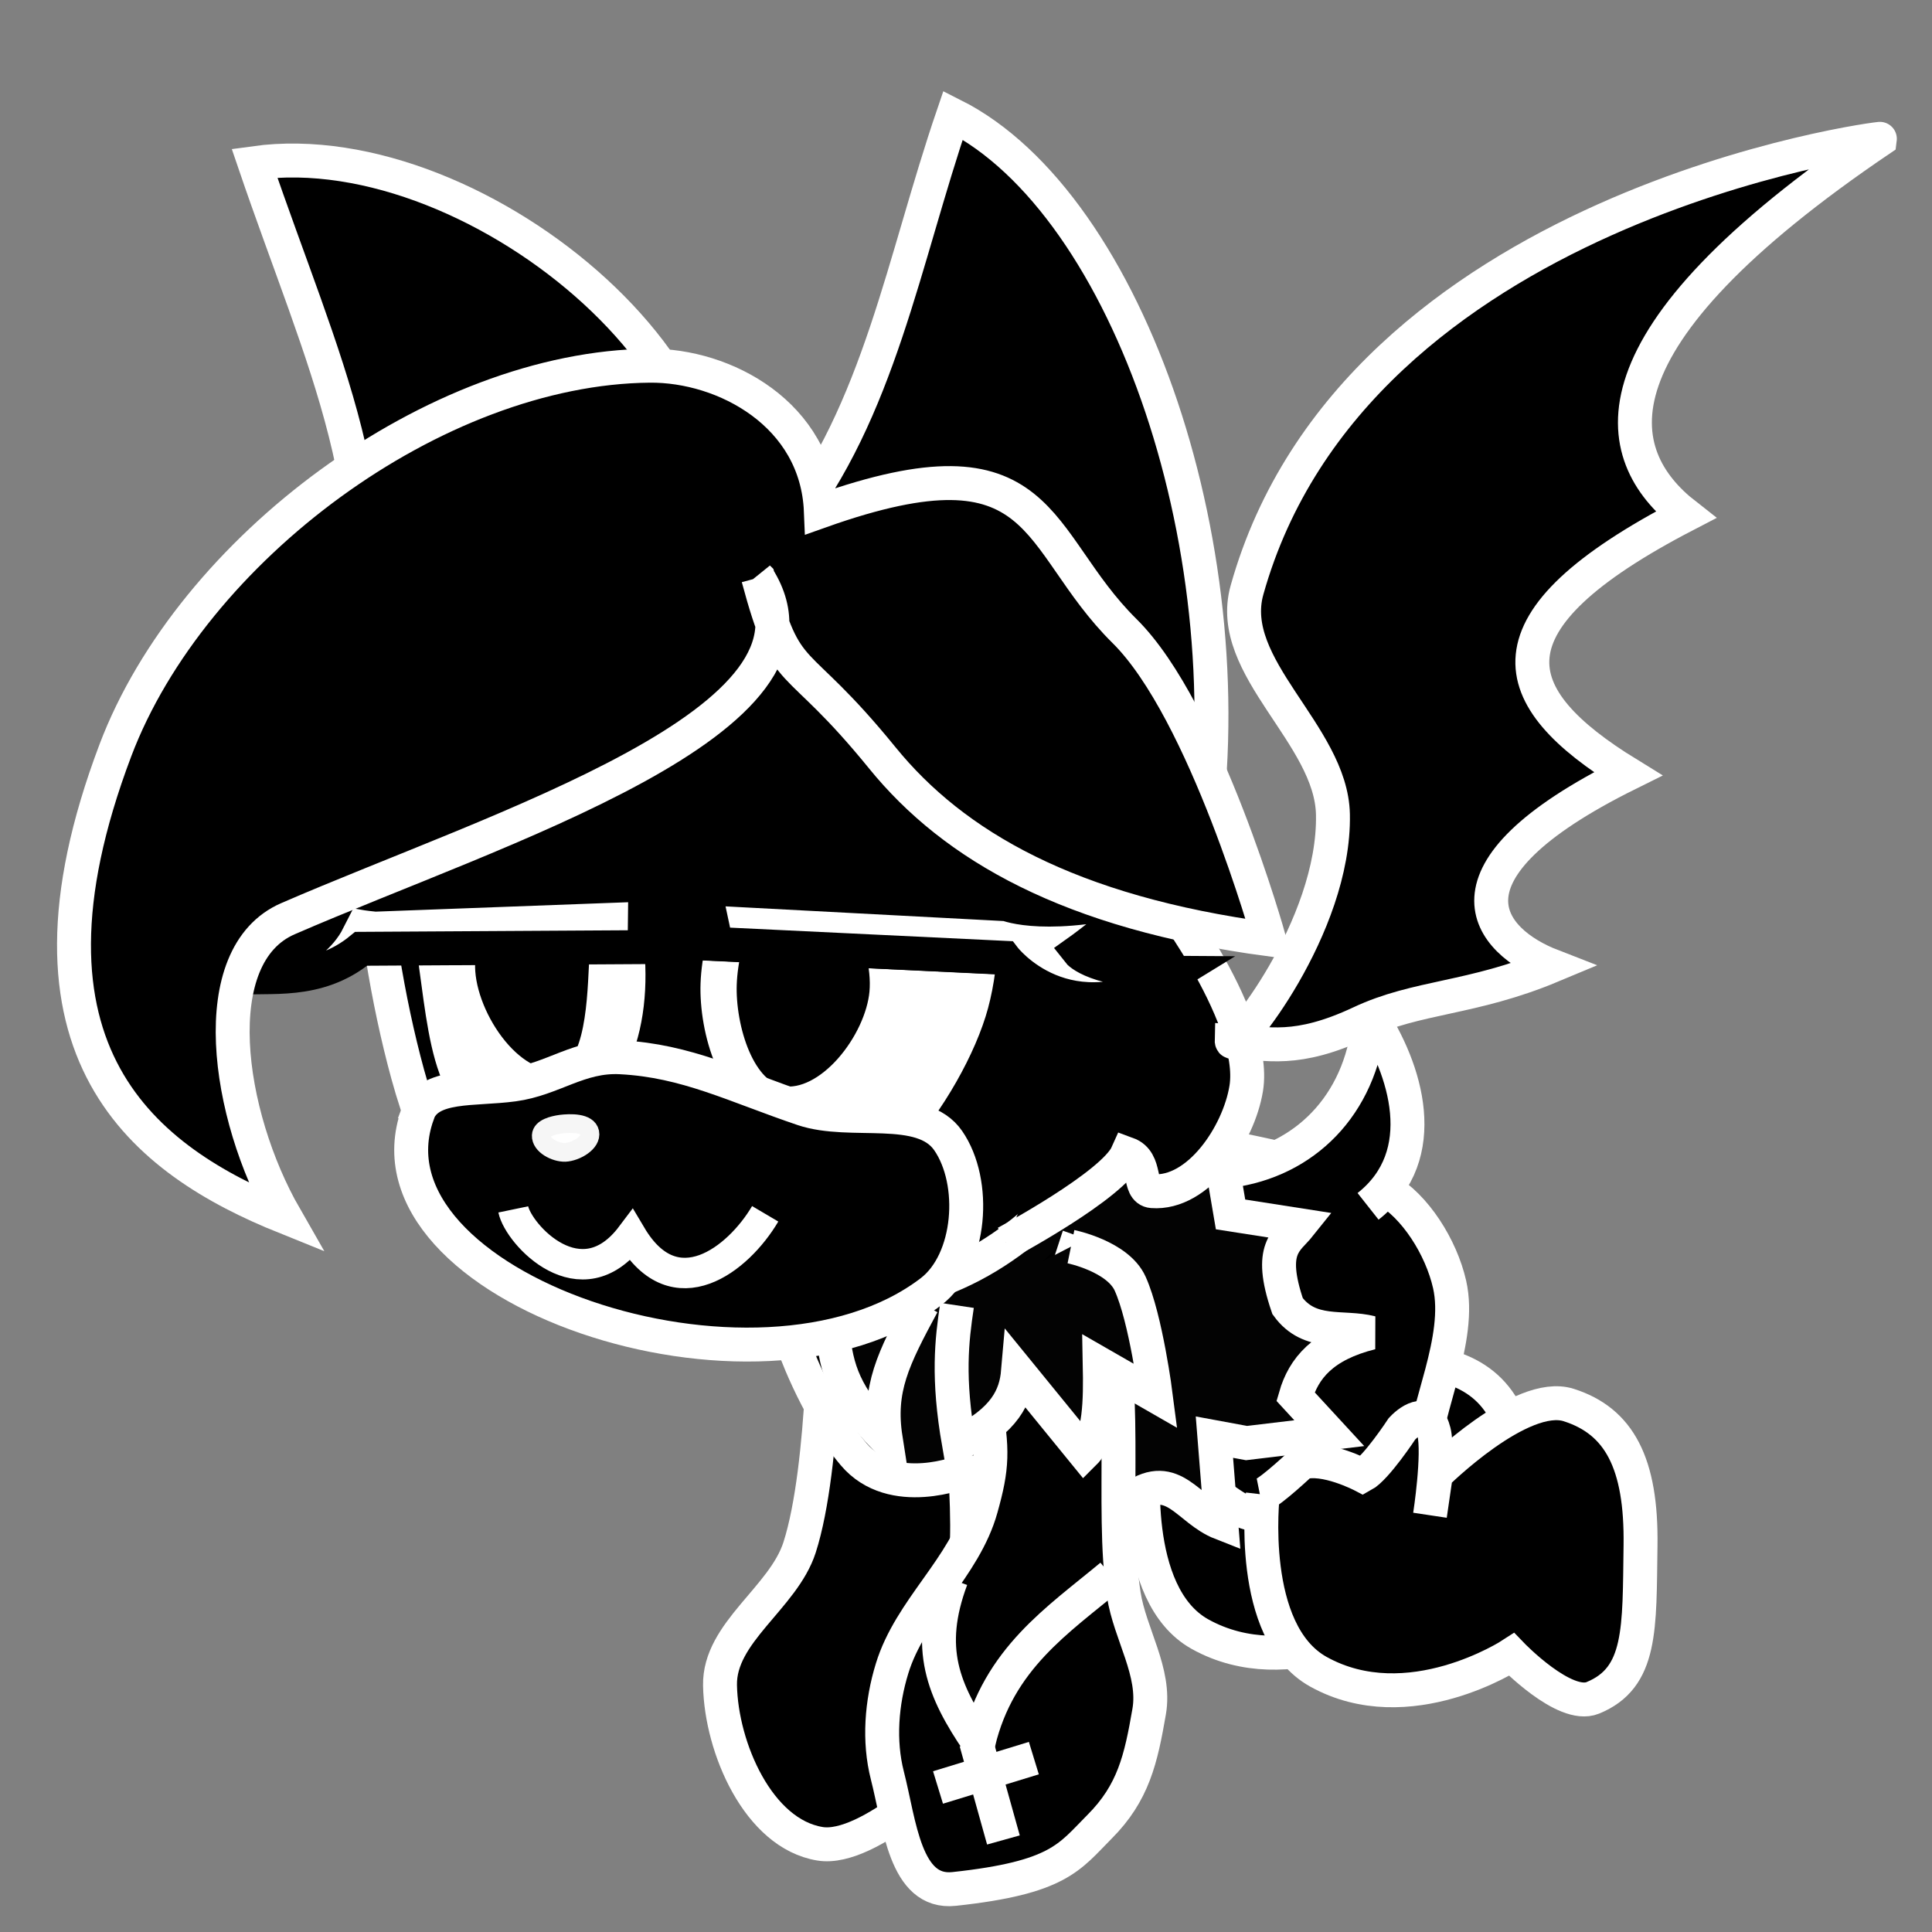
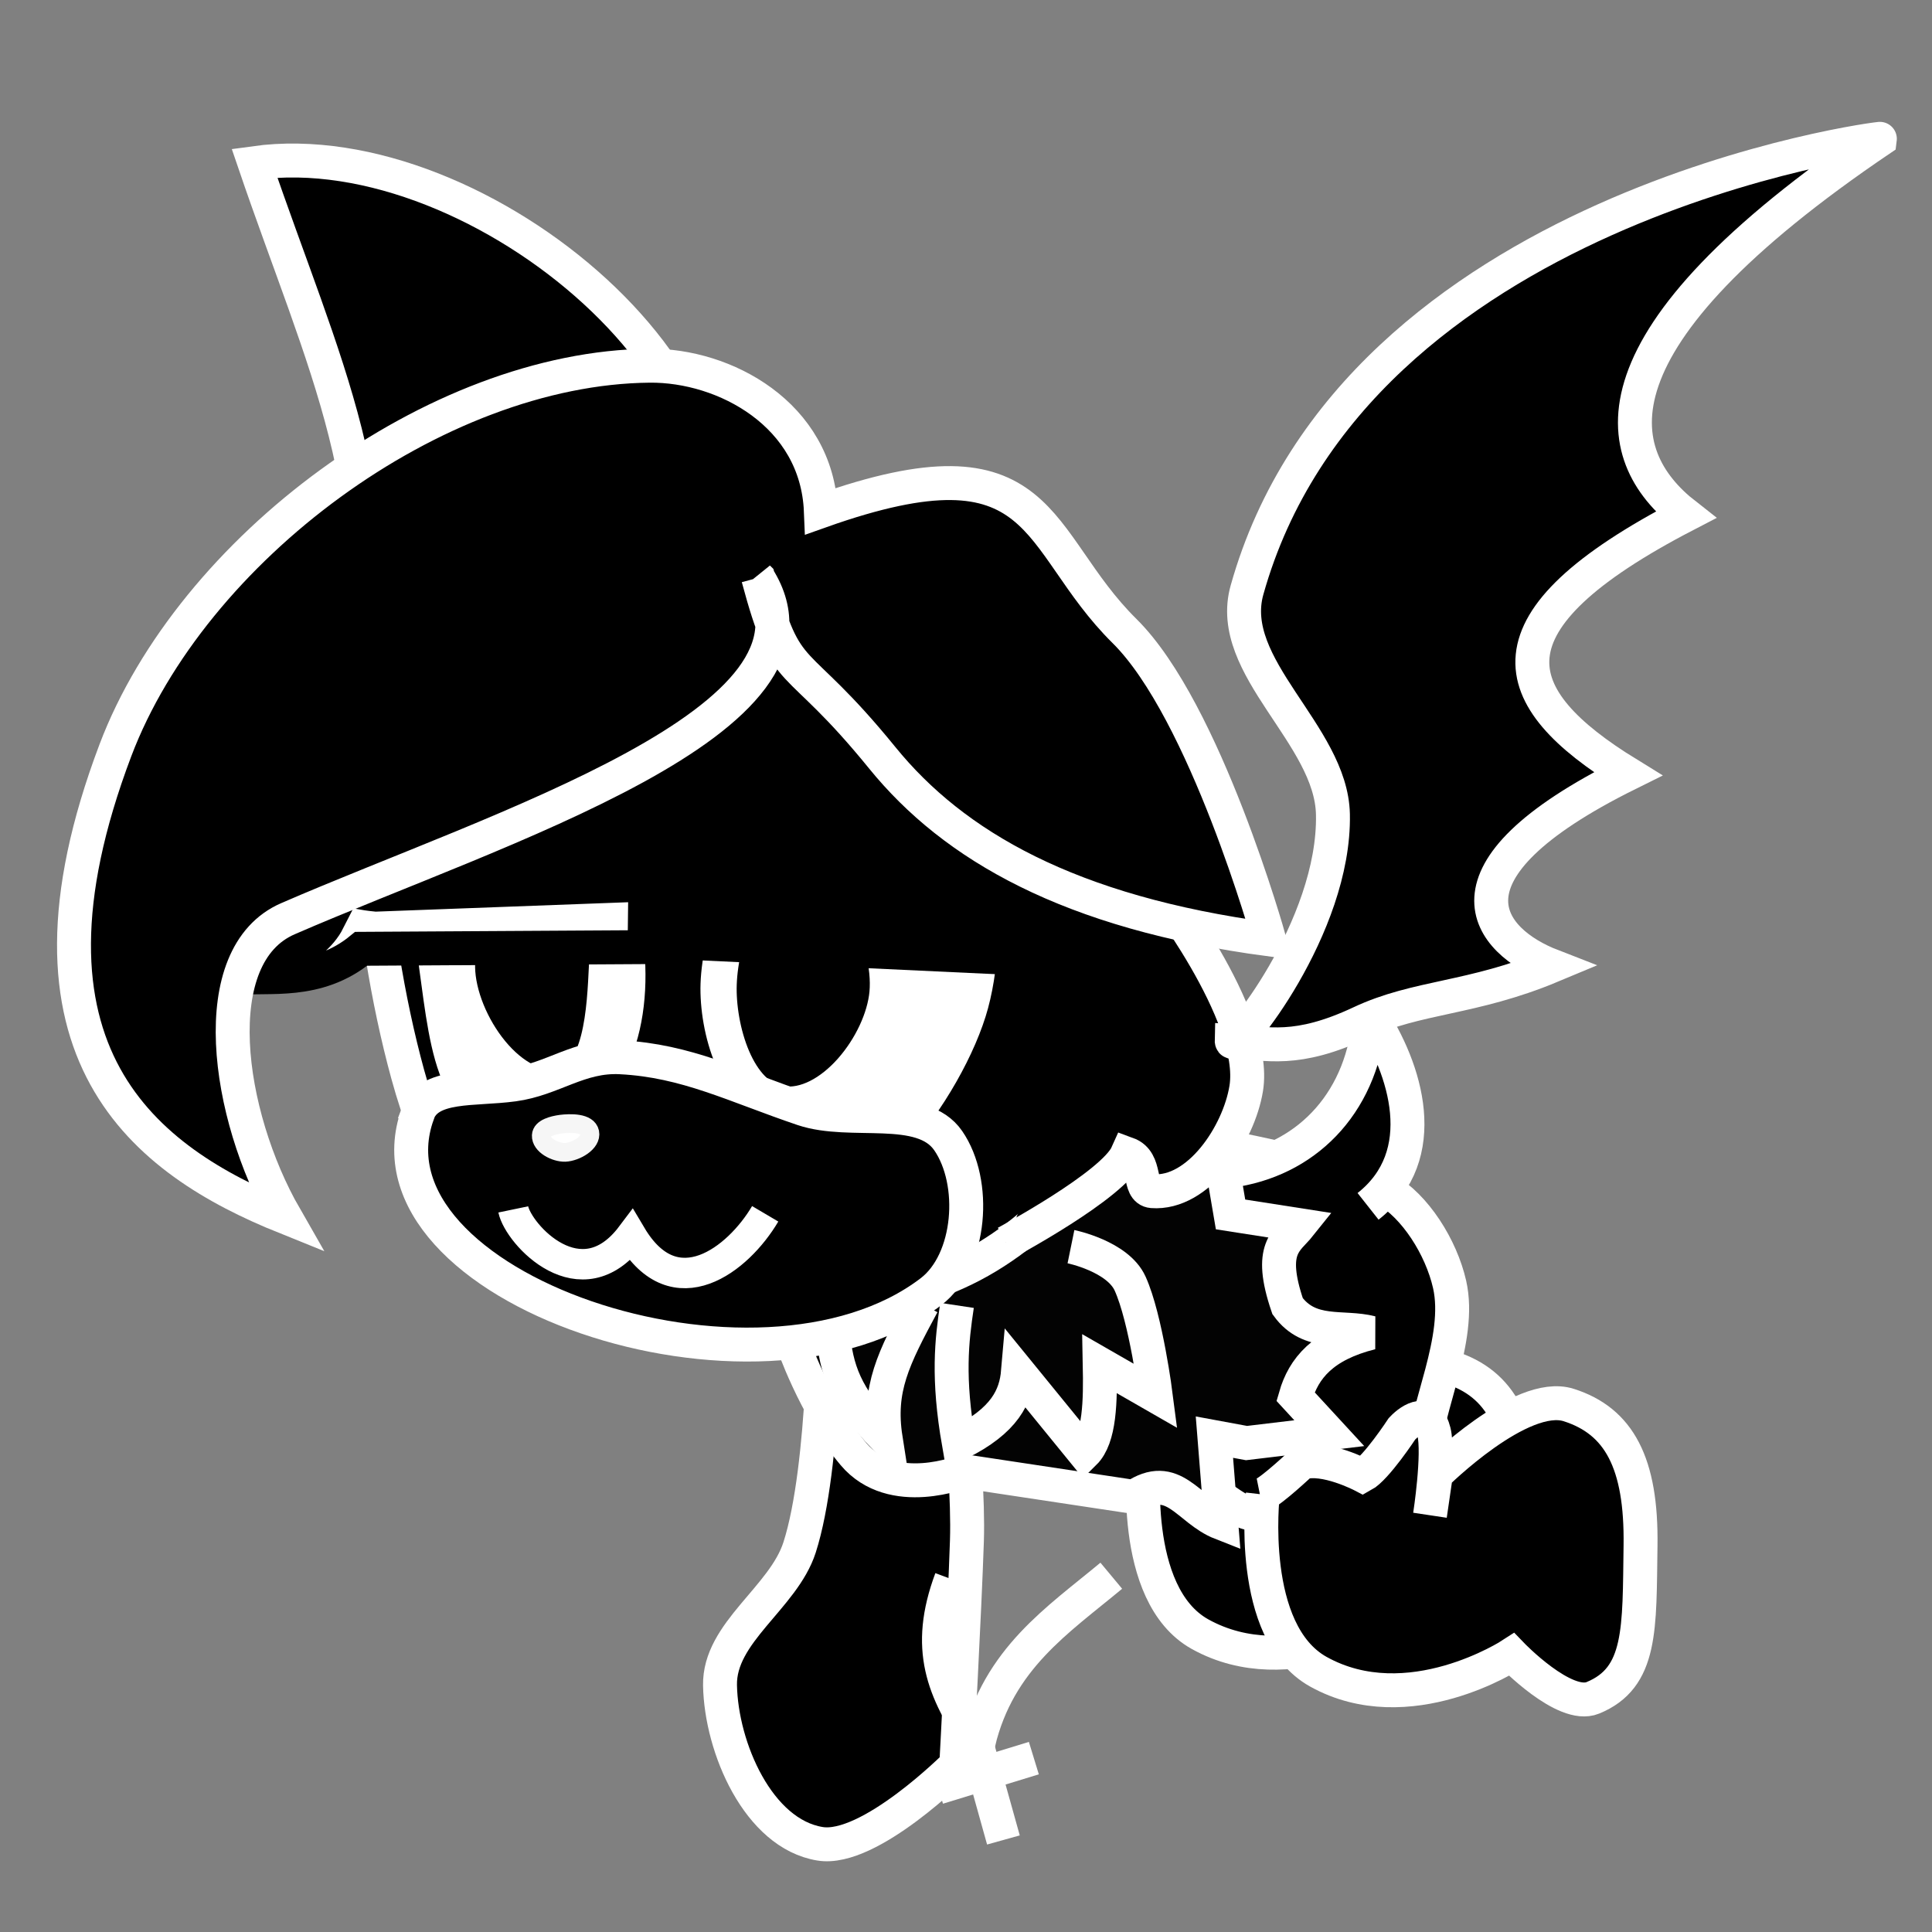
<svg xmlns="http://www.w3.org/2000/svg" width="48" height="48" version="1.1" viewBox="0 0 12.7 12.7" xml:space="preserve">
  <rect x="0" y="0" width="12.7" height="12.7" fill="#808080" stroke="none" />
  <g>
    <g stroke="#fff" stroke-width=".223">
-       <path d="m5.18 3.463c0.6-0.762 0.758-1.749 1.085-2.706 1.163 0.585 1.948 2.91 1.626 4.861z" />
      <path d="m2.293 4.529c0.318-1.198-0.174-2.148-0.62-3.457 1.489-0.207 3.521 1.535 2.877 2.765z" />
      <path d="m7.522 9.577c0.059-0.022 0.256-0.208 0.256-0.208 0.151-0.048 0.401 0.083 0.401 0.083 0.089-0.048 0.259-0.307 0.259-0.307 0.063-0.067 0.174-0.13 0.21 0.019 0.036 0.149-0.026 0.549-0.026 0.549l0.039-0.268s0.56-0.556 0.873-0.456c0.33 0.105 0.48 0.38 0.472 0.925-0.008 0.545 0.01 0.868-0.314 1-0.186 0.076-0.533-0.285-0.533-0.285s-0.678 0.443-1.271 0.113c-0.469-0.262-0.365-1.165-0.365-1.165z" />
      <path d="m7.326 7.848c0.058 0 0.605-0.333 0.605-0.333s0.96 0.18 1.175 0.302c0.196 0.111 0.367 0.38 0.423 0.626 0.082 0.361-0.164 0.826-0.165 1.098-8.922e-4 0.376-1.057 0.395-1.057 0.395-0.135 0.073-0.289-0.138-0.417-0.16-0.297-0.05-0.486-0.07-0.213-0.221" />
      <path d="m8.128 7.69c0.482-0.083 0.838-0.461 0.876-1.023 0.239 0.36 0.416 0.926-0.011 1.263" />
      <path d="m5.422 8.494s0.006 1.143-0.166 1.678c-0.107 0.332-0.53 0.558-0.523 0.907 0.008 0.41 0.252 0.975 0.657 1.041 0.326 0.054 0.896-0.519 0.896-0.519s0.055-1.013 0.07-1.473c0.017-0.53-0.124-1.587-0.124-1.587" />
    </g>
    <g>
      <path d="m6.565 7.551 1.475 0.144 0.049 0.288 0.455 0.071c-0.083 0.104-0.211 0.148-0.08 0.532 0.146 0.2 0.363 0.127 0.549 0.175-0.319 0.08-0.444 0.235-0.497 0.419l0.222 0.241-0.544 0.065-0.211-0.039 0.045 0.565c-0.222-0.087-0.312-0.349-0.574-0.172l-1.119-0.169s-0.468 0.192-0.724-0.112c-0.256-0.303-0.406-0.748-0.406-0.748l0.149-0.398z" fill="#030303" stroke="#fff" stroke-width=".223" />
      <path d="m2.691 4.687c-0.401 0-0.274 1.413-0.011 2.374 0.304 1.111 0.919 1.629 1.715 1.723 0.583 0.069 1.357-0.177 1.892-0.416 1.121-0.502 1.737-2.157 1.425-2.738-0.59-1.102-1.547-2.305-2.797-2.282-0.993 0.018-1.815 0.434-2.225 1.339z" stroke="#fff" stroke-width=".223" />
      <path d="m5.164 7.877c-0.412-0.267-0.636-1.491-0.368-2.176 0.177-0.452 0.663-0.949 1.126-0.8 0.602 0.194 0.737 1.116 0.573 1.726-0.158 0.588-0.866 1.551-1.33 1.25z" fill="#fff" />
      <path d="m3.55 7.337c0.522-0.098 0.644-0.71 0.555-1.234-0.088-0.519-0.222-1.235-0.744-1.173-0.524 0.063-0.567 0.897-0.495 1.42 0.078 0.568 0.12 1.093 0.684 0.987z" fill="#fff" stroke="#fff" stroke-width=".223" />
    </g>
    <g>
      <path d="m7.591 5.807s0.68 0.863 0.601 1.348c-0.049 0.301-0.314 0.698-0.618 0.675-0.098-0.008-0.03-0.196-0.164-0.245-0.092 0.207-0.798 0.584-0.798 0.584" stroke="#fff" stroke-width=".223" />
      <path d="m5.236 5.626c-0.329 0.006-0.501 0.525-0.512 0.843-0.01 0.289 0.116 0.747 0.409 0.789 0.334 0.048 0.67-0.393 0.701-0.729 0.033-0.359-0.237-0.91-0.598-0.903z" stroke="#fff" stroke-width=".238" />
      <path d="m4.621 6.202 2.112 0.099-0.117-1.814-1.736 0.167z" stroke="#000" stroke-width=".223" />
      <path d="m3.77 5.559c0.264 0.069 0.234 0.517 0.22 0.787-0.014 0.281-0.029 0.753-0.311 0.798-0.349 0.056-0.69-0.465-0.674-0.818 0.017-0.361 0.415-0.859 0.764-0.767z" stroke="#fff" stroke-width=".237" />
      <path d="m4.301 6.181-1.633-0.02 0.028-1.517 1.323-0.083z" stroke="#000" stroke-width=".223" />
    </g>
    <path d="m4.242 5.815-0.005 0.411-1.863 0.011c-0.289 0.238-0.611 0.171-0.816 0.193 0.189-0.075 0.496-0.176 0.599-0.379-0.235-0.046-0.337-0.269-0.455-0.507 0.221 0.151 0.439 0.305 0.771 0.337z" fill="#fff" stroke="#000" stroke-width=".223" />
-     <path d="m4.63 5.839 1.988 0.105s0.273 0.113 0.936-0.064c-0.301 0.258-0.466 0.375-0.466 0.375s0.106 0.137 0.641 0.14c-0.717 0.441-1.128-0.099-1.128-0.099l-1.893-0.091z" fill="#fff" stroke="#000" stroke-width=".223" />
    <g stroke="#fff" stroke-width=".223">
      <path d="m4.983 3.797c0.589 0.935-1.716 1.645-3.09 2.242-0.553 0.24-0.406 1.286-0.018 1.962-0.913-0.368-1.871-1.075-1.116-3.07 0.5-1.32 2.1-2.514 3.511-2.527 0.492-0.005 1.1 0.319 1.126 0.956 1.491-0.529 1.389 0.188 1.996 0.788 0.531 0.525 0.951 2.027 0.951 2.027-1.313-0.176-2.074-0.616-2.543-1.193-0.591-0.727-0.624-0.469-0.816-1.184z" />
      <path d="m8.097 6.845c0.011 0.07 0.68-0.748 0.665-1.492-0.011-0.526-0.707-0.967-0.565-1.474 0.708-2.526 4.173-2.976 4.17-2.967-1.967 1.329-1.791 2.08-1.287 2.473-1.357 0.704-1.197 1.199-0.379 1.702-1.313 0.651-0.915 1.101-0.5 1.262-0.526 0.22-0.884 0.198-1.258 0.374-0.42 0.197-0.613 0.137-0.846 0.121z" />
      <path d="m2.745 7.321c0.072-0.2 0.368-0.156 0.631-0.192 0.26-0.035 0.432-0.193 0.703-0.179 0.434 0.022 0.75 0.188 1.2 0.34 0.316 0.106 0.78-0.044 0.954 0.208 0.189 0.274 0.152 0.789-0.112 0.992-1.138 0.872-3.787-0.032-3.375-1.168z" />
    </g>
    <path d="m3.684 7.39c0.066-0.008 0.179-0.011 0.193 0.054 0.014 0.068-0.093 0.128-0.162 0.131-0.064 0.002-0.16-0.047-0.157-0.111 0.002-0.049 0.078-0.067 0.127-0.074z" fill="#fff" stroke="#f6f6f6" stroke-width=".123" />
-     <path d="m6.493 8.643s-0.064 0.351-0.023 0.568c0.06 0.32 0.054 0.436-0.021 0.703-0.109 0.392-0.466 0.664-0.585 1.054-0.069 0.224-0.089 0.476-0.031 0.703 0.081 0.315 0.115 0.781 0.439 0.746 0.687-0.074 0.757-0.209 0.955-0.408 0.224-0.224 0.273-0.446 0.327-0.758 0.045-0.259-0.127-0.51-0.167-0.77-0.09-0.584 0.049-1.406-0.154-2.061-0.036-0.117-0.122-0.172-0.281-0.224" stroke="#fff" stroke-width=".223" />
    <g fill="none" stroke="#fff" stroke-width=".223">
      <path d="m6.064 8.573c-0.193 0.358-0.293 0.557-0.242 0.884-0.272-0.285-0.322-0.449-0.349-0.704" />
      <path d="m6.253 10.38c-0.17 0.456-0.053 0.733 0.179 1.075 0.133-0.553 0.521-0.804 0.873-1.097" />
      <path d="m6.416 11.45 0.18 0.645" />
      <path d="m6.166 11.75 0.63-0.193" />
    </g>
    <g stroke="#fff">
      <path d="m8.3 9.824c0.059-0.022 0.256-0.208 0.256-0.208 0.151-0.048 0.401 0.083 0.401 0.083 0.089-0.048 0.259-0.307 0.259-0.307 0.063-0.067 0.174-0.13 0.21 0.019 0.036 0.149-0.026 0.549-0.026 0.549l0.039-0.268s0.56-0.556 0.873-0.456c0.33 0.105 0.48 0.38 0.472 0.925-0.008 0.545 0.01 0.868-0.314 1-0.186 0.076-0.533-0.285-0.533-0.285s-0.678 0.443-1.271 0.113c-0.469-0.262-0.365-1.165-0.365-1.165z" stroke-width=".223" />
      <path d="m6.291 8.581c-0.035 0.232-0.063 0.476 0.012 0.907 0.304-0.15 0.375-0.31 0.389-0.472l0.436 0.535c0.102-0.101 0.106-0.338 0.101-0.586l0.369 0.212s-0.065-0.509-0.169-0.739c-0.081-0.18-0.389-0.243-0.389-0.243" fill="#030303" stroke-width=".223" />
      <path d="m3.374 7.95c0.034 0.164 0.444 0.613 0.776 0.172 0.287 0.483 0.703 0.157 0.88-0.143" fill="none" stroke-width=".2" />
    </g>
  </g>
</svg>